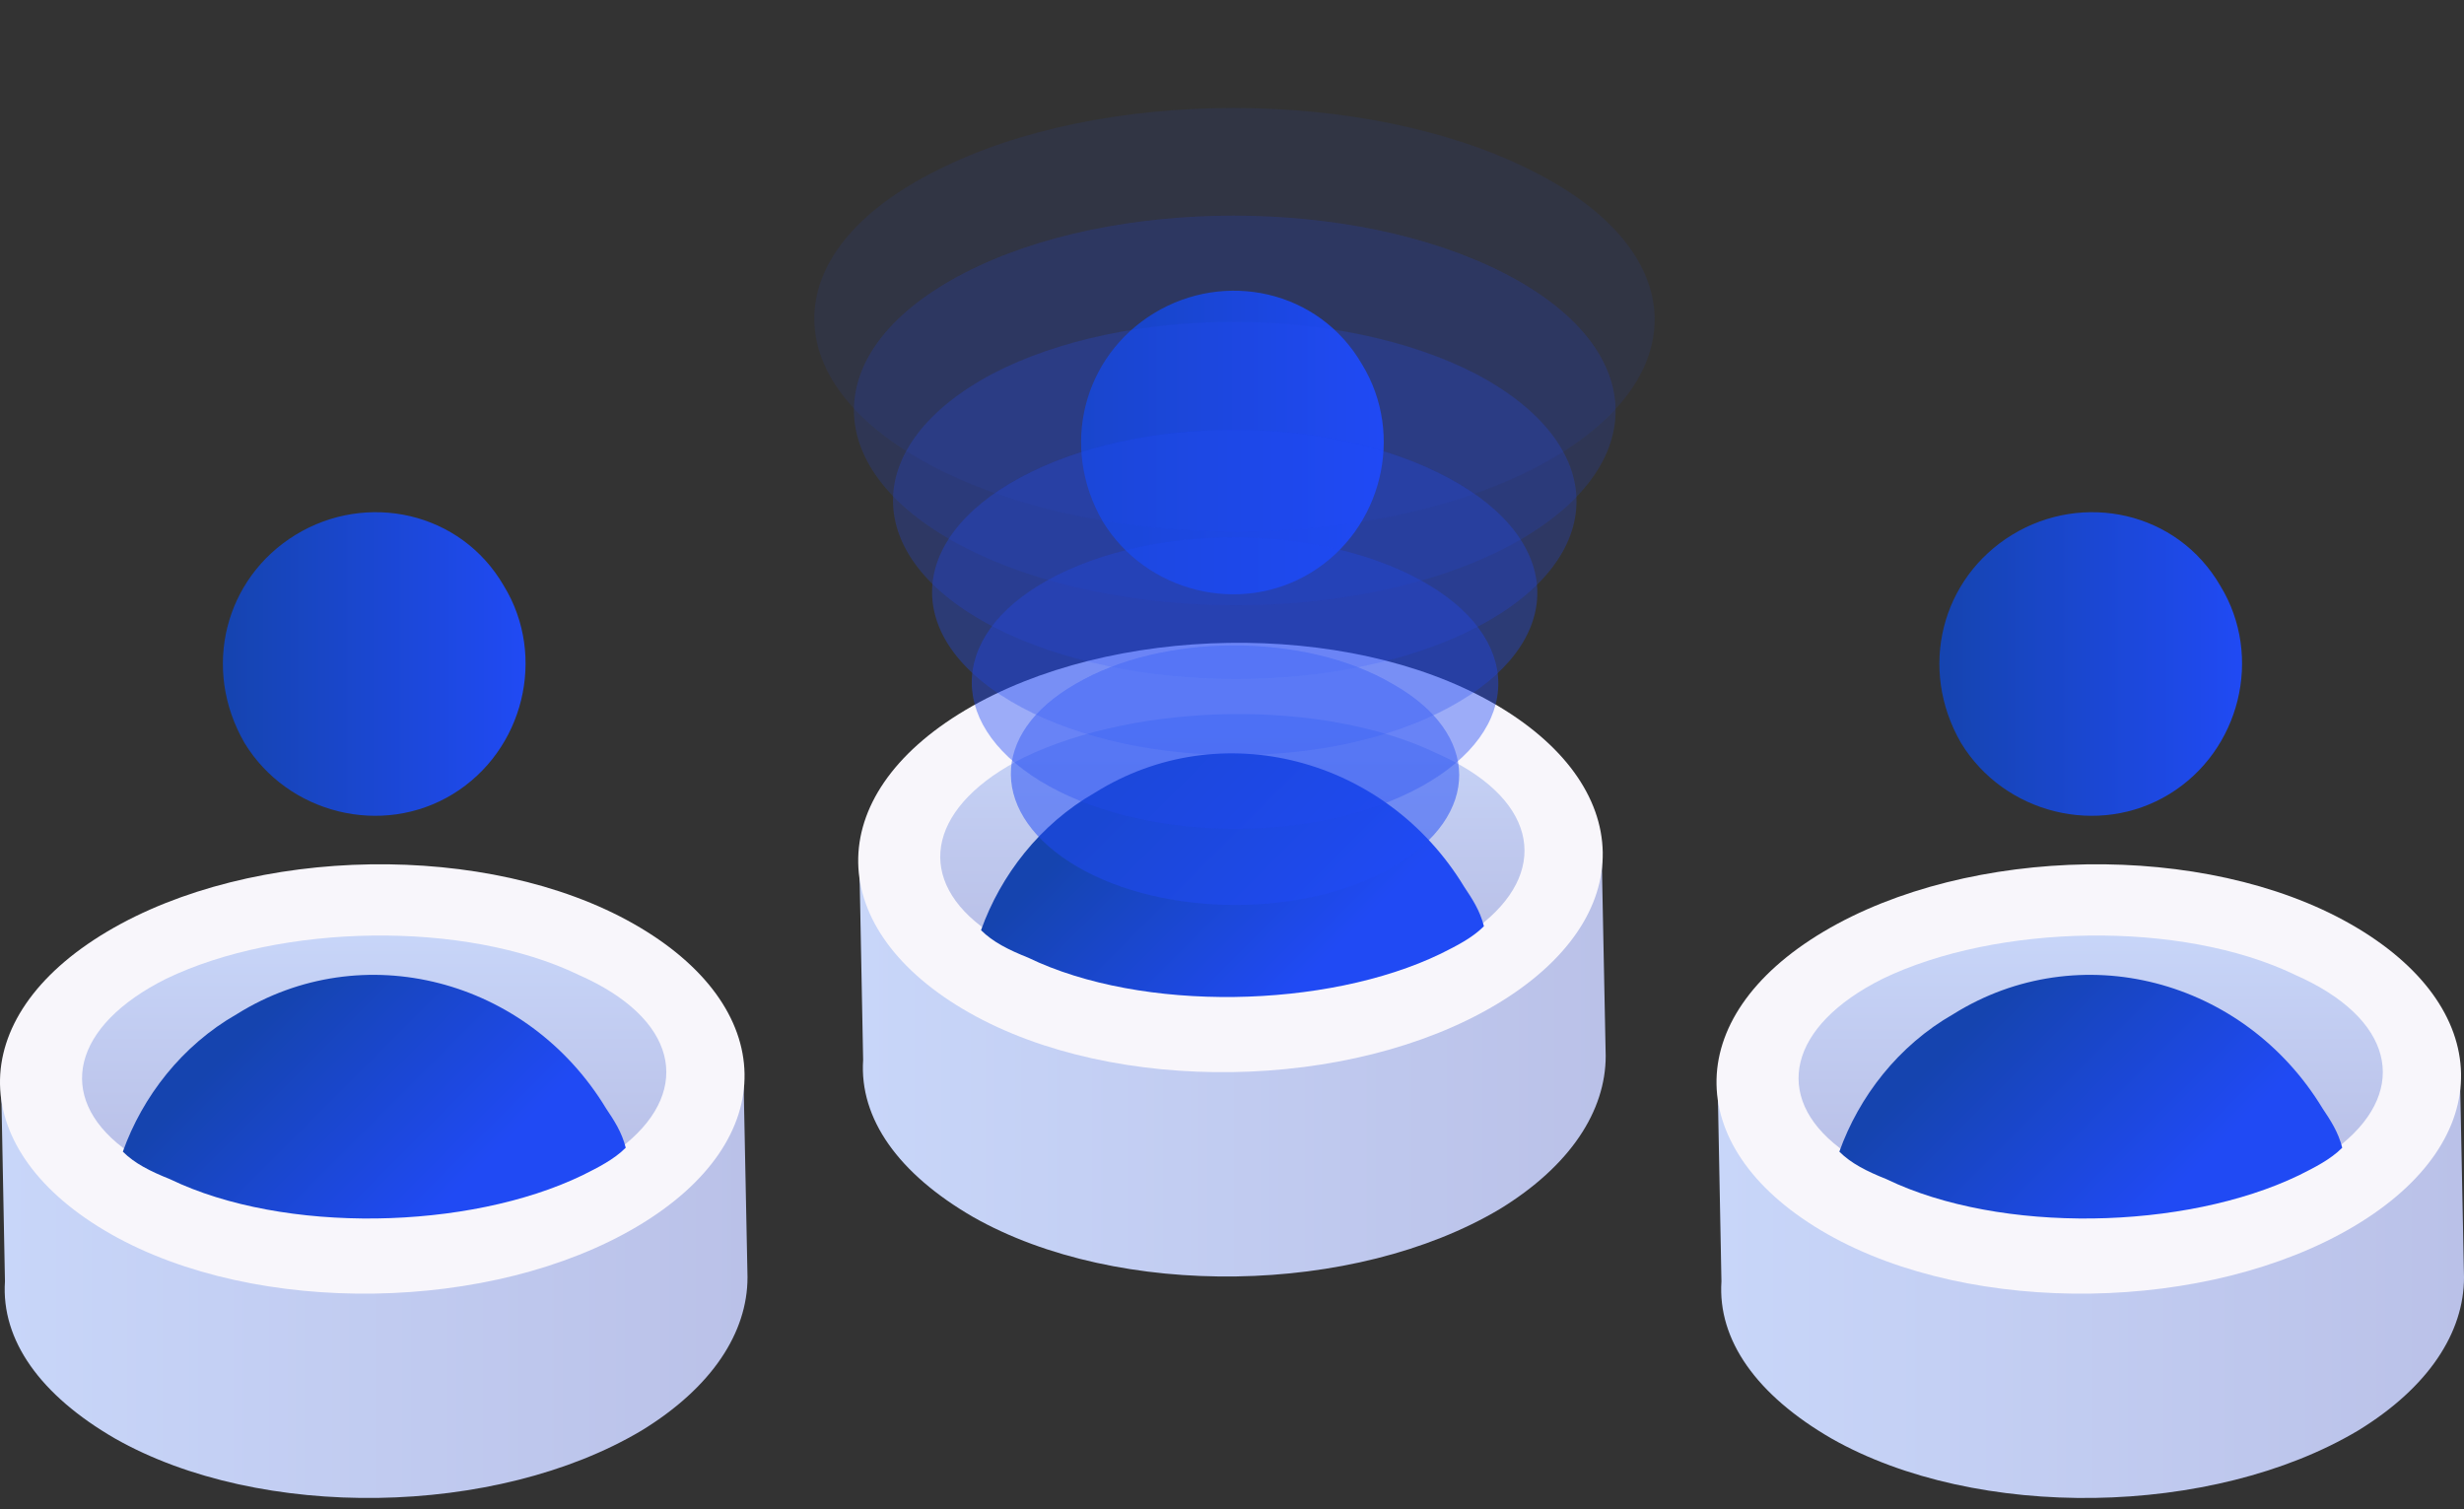
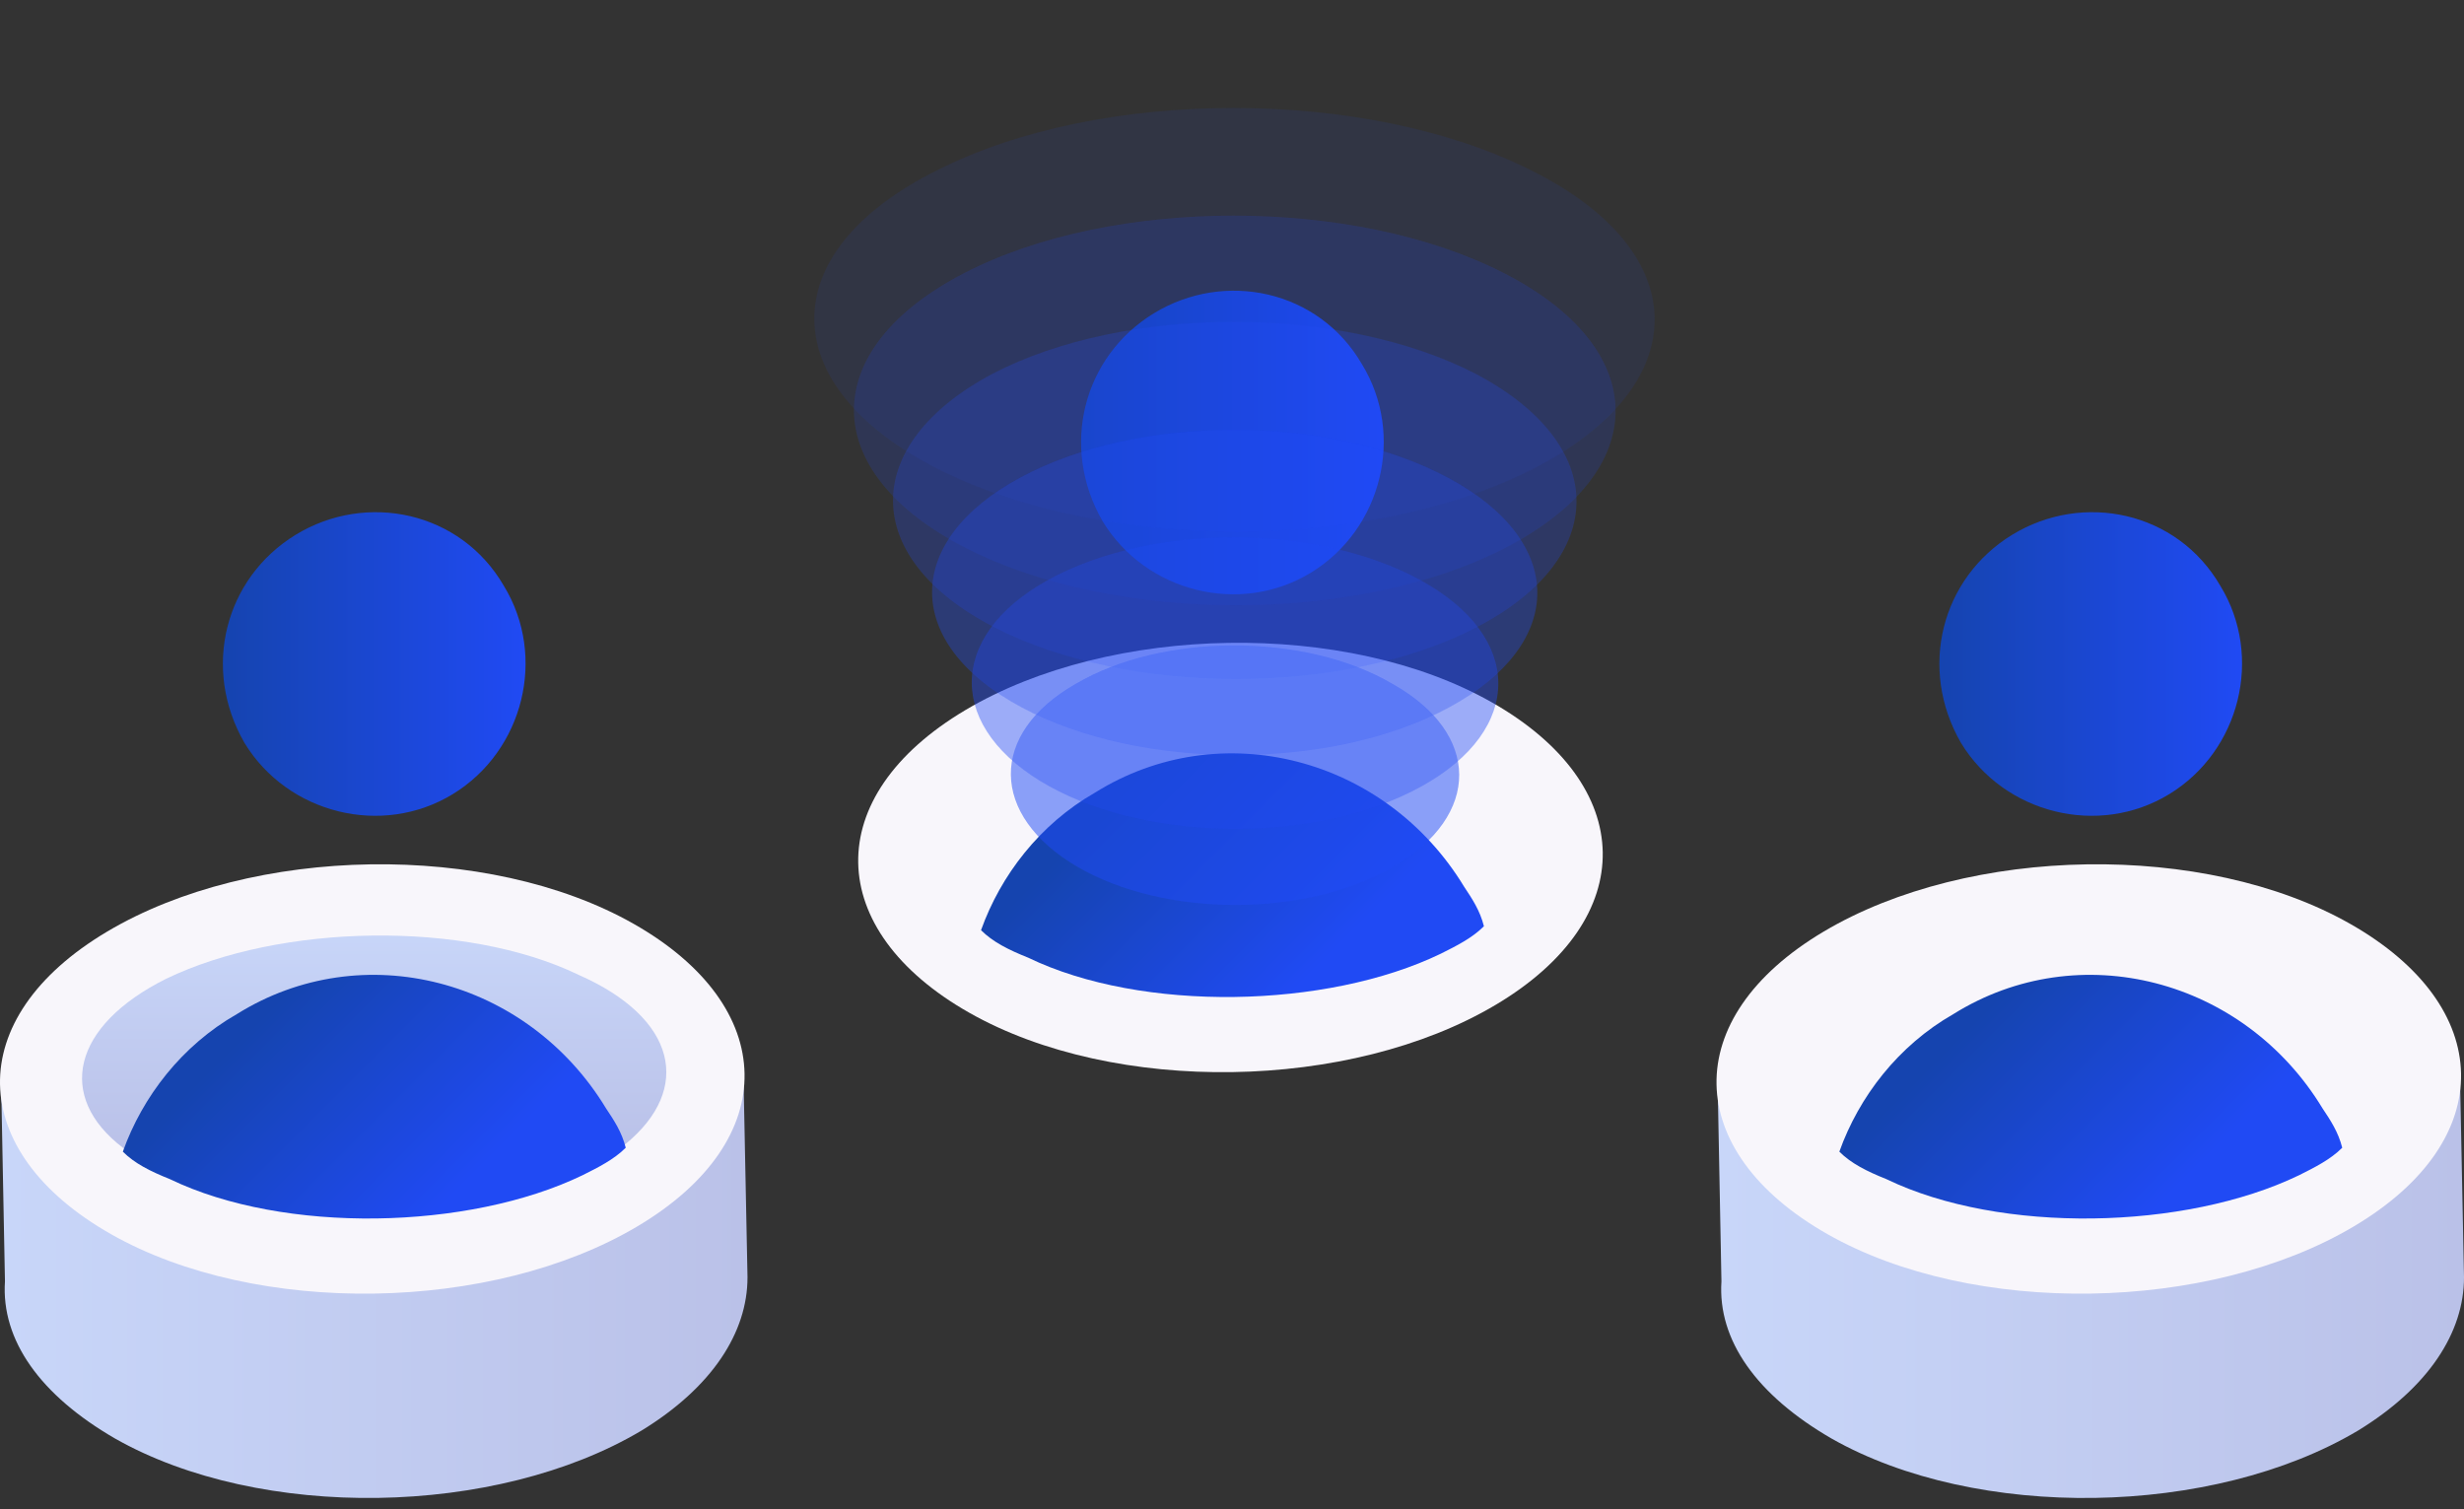
<svg xmlns="http://www.w3.org/2000/svg" xmlns:xlink="http://www.w3.org/1999/xlink" fill="none" height="98" width="160">
  <rect width="100%" height="100%" fill="#333333" stroke="none" />
  <linearGradient id="a">
    <stop offset="0" stop-color="#c8d6f9" />
    <stop offset="1" stop-color="#bac1e8" />
  </linearGradient>
  <linearGradient id="b" gradientUnits="userSpaceOnUse" x1=".191" x2="48.632" xlink:href="#a" y1="83.535" y2="83.535" />
  <linearGradient id="c" gradientUnits="userSpaceOnUse" x1="24.268" x2="24.268" xlink:href="#a" y1="60.188" y2="74.782" />
  <linearGradient id="d">
    <stop offset="0" stop-color="#1544af" />
    <stop offset="1" stop-color="#204af4" />
  </linearGradient>
  <linearGradient id="e" gradientUnits="userSpaceOnUse" x1="14.391" x2="34.138" xlink:href="#d" y1="43.069" y2="43.069" />
  <linearGradient id="f" gradientUnits="userSpaceOnUse" x1="16.919" x2="28.883" xlink:href="#d" y1="66.16" y2="78.124" />
  <linearGradient id="g" gradientUnits="userSpaceOnUse" x1="55.918" x2="104.359" xlink:href="#a" y1="69.153" y2="69.153" />
  <linearGradient id="h" gradientUnits="userSpaceOnUse" x1="79.995" x2="79.995" xlink:href="#a" y1="45.807" y2="60.4" />
  <linearGradient id="i" gradientUnits="userSpaceOnUse" x1="70.118" x2="89.865" xlink:href="#d" y1="28.687" y2="28.687" />
  <linearGradient id="j" gradientUnits="userSpaceOnUse" x1="72.645" x2="84.61" xlink:href="#d" y1="51.778" y2="63.742" />
  <linearGradient id="k" gradientUnits="userSpaceOnUse" x1="111.652" x2="160.093" xlink:href="#a" y1="83.535" y2="83.535" />
  <linearGradient id="l" gradientUnits="userSpaceOnUse" x1="135.729" x2="135.729" xlink:href="#a" y1="60.188" y2="74.782" />
  <linearGradient id="m" gradientUnits="userSpaceOnUse" x1="125.852" x2="145.599" xlink:href="#d" y1="43.069" y2="43.069" />
  <linearGradient id="n" gradientUnits="userSpaceOnUse" x1="128.38" x2="140.344" xlink:href="#d" y1="66.16" y2="78.124" />
-   <path d="m37.567 63.3c-7.398-3.571-19.39-3.316-26.788.256-5.357 2.551-6.633 6.378-4.337 9.44.766-1.531 2.296-2.807 4.848-4.083 7.398-3.571 19.389-3.826 26.787-.255 2.041 1.02 3.572 2.041 4.593 3.317 1.53-3.062 0-6.378-5.103-8.674z" fill="#ce7436" />
  <path d="m48.54 82.946-.256-12.756-48.218-.255.256 13.265c-.256 3.827 2.296 7.398 7.143 10.205 9.44 5.357 24.747 5.102 34.186-.51 4.592-2.807 6.888-6.379 6.888-9.95z" fill="url(#b)" />
  <path d="m41.14 59.984c-9.44-5.358-24.747-5.103-34.187.51s-9.184 14.287.255 19.644c9.44 5.358 24.747 5.103 34.187-.51 9.44-5.612 9.184-14.287-.255-19.644z" fill="#f8f6fb" />
  <path d="m37.573 63.3c-7.399-3.571-19.39-3.316-26.788.256-6.123 3.061-7.144 7.654-2.806 10.97.765.765 1.785 1.276 3.061 1.786 7.399 3.572 19.39 3.317 26.788-.255 1.02-.51 2.04-1.02 2.806-1.786 4.337-3.572 3.317-8.164-3.061-10.97z" fill="url(#c)" />
  <path d="m19.198 34.726c-4.592 2.807-6.123 8.674-3.317 13.522 2.806 4.592 8.93 6.123 13.522 3.316 4.592-2.806 6.123-8.929 3.316-13.521-2.806-4.847-8.93-6.123-13.521-3.317z" fill="url(#e)" />
  <path d="m15.375 65.852c-3.572 2.04-6.123 5.357-7.398 8.929.765.765 1.785 1.276 3.061 1.786 7.398 3.572 19.39 3.317 26.788-.255 1.02-.51 2.04-1.02 2.806-1.786-.255-1.02-.765-1.786-1.276-2.551-5.102-8.42-15.817-11.226-23.98-6.123z" fill="url(#f)" />
-   <path d="m93.294 48.919c-7.399-3.572-19.39-3.317-26.788.255-5.358 2.551-6.633 6.378-4.337 9.44.765-1.531 2.296-2.807 4.847-4.082 7.399-3.572 19.39-3.827 26.788-.256 2.04 1.02 3.572 2.041 4.592 3.317 1.53-3.061 0-6.378-5.102-8.674z" fill="#ce7436" />
-   <path d="m104.266 68.564-.255-12.756-48.218-.255.255 13.266c-.255 3.827 2.296 7.399 7.143 10.205 9.44 5.358 24.747 5.102 34.187-.51 4.592-2.807 6.888-6.378 6.888-9.95z" fill="url(#g)" />
  <path d="m96.866 45.602c-9.44-5.358-24.747-5.102-34.186.51-9.44 5.613-9.184 14.287.255 19.645 9.44 5.357 24.747 5.102 34.186-.51 9.44-5.613 9.185-14.288-.255-19.645z" fill="#f8f6fb" />
-   <path d="m93.3 48.919c-7.4-3.572-19.39-3.317-26.789.255-6.122 3.062-7.143 7.654-2.806 10.97.765.766 1.786 1.276 3.061 1.786 7.4 3.572 19.39 3.317 26.788-.255 1.02-.51 2.041-1.02 2.807-1.786 4.337-3.572 3.316-8.164-3.062-10.97z" fill="url(#h)" />
+   <path d="m93.3 48.919z" fill="url(#h)" />
  <path d="m74.924 20.344c-4.592 2.807-6.123 8.674-3.316 13.522 2.806 4.592 8.929 6.123 13.521 3.316 4.592-2.806 6.123-8.929 3.317-13.521-2.807-4.847-8.93-6.123-13.522-3.317z" fill="url(#i)" />
  <path d="m71.102 51.47c-3.572 2.04-6.123 5.358-7.399 8.93.766.765 1.786 1.275 3.062 1.785 7.398 3.572 19.389 3.317 26.787-.255 1.02-.51 2.041-1.02 2.807-1.786-.255-1.02-.766-1.786-1.276-2.551-5.102-8.42-15.817-11.226-23.981-6.123z" fill="url(#j)" />
  <path d="m149.028 63.3c-7.399-3.571-19.389-3.316-26.788.256-5.357 2.551-6.633 6.378-4.337 9.44.766-1.531 2.296-2.807 4.847-4.083 7.399-3.571 19.39-3.826 26.788-.255 2.041 1.02 3.572 2.041 4.592 3.317 1.531-3.062 0-6.378-5.102-8.674z" fill="#ce7436" />
  <path d="m160 82.946-.255-12.756-48.218-.255.255 13.266c-.255 3.827 2.297 7.398 7.144 10.205 9.439 5.357 24.747 5.102 34.186-.51 4.592-2.807 6.888-6.379 6.888-9.95z" fill="url(#k)" />
  <path d="m152.601 59.984c-9.44-5.358-24.747-5.103-34.187.51-9.439 5.613-9.184 14.287.255 19.644 9.44 5.358 24.747 5.103 34.187-.51 9.439-5.612 9.184-14.287-.255-19.644z" fill="#f8f6fb" />
-   <path d="m149.034 63.3c-7.399-3.571-19.39-3.316-26.788.256-6.123 3.061-7.144 7.654-2.807 10.97.766.765 1.786 1.276 3.062 1.786 7.398 3.572 19.389 3.317 26.788-.255 1.02-.51 2.041-1.02 2.806-1.786 4.337-3.572 3.317-8.164-3.061-10.97z" fill="url(#l)" />
  <path d="m130.659 34.726c-4.593 2.807-6.123 8.674-3.317 13.522 2.806 4.592 8.929 6.123 13.522 3.316 4.592-2.806 6.122-8.929 3.316-13.521-2.806-4.847-8.929-6.123-13.521-3.317z" fill="url(#m)" />
  <path d="m126.836 65.852c-3.572 2.04-6.123 5.357-7.398 8.929.765.765 1.785 1.276 3.061 1.786 7.398 3.572 19.389 3.317 26.788-.255 1.02-.51 2.041-1.02 2.806-1.786-.255-1.02-.765-1.786-1.276-2.551-5.102-8.42-15.817-11.226-23.981-6.123z" fill="url(#n)" />
  <g fill="#204af4" fill-opacity=".8" opacity=".8">
    <path d="m69.933 56.269c5.663 3.325 14.921 3.325 20.584 0 5.663-3.326 5.663-8.63-.09-11.865-5.663-3.326-14.921-3.326-20.584 0-5.663 3.235-5.573 8.539.09 11.865z" opacity=".8" />
    <path d="m68.135 51.056c6.652 3.685 17.528 3.685 24.18 0s6.652-9.708-.09-13.393c-6.741-3.686-17.528-3.686-24.18 0-6.651 3.685-6.561 9.708.09 13.393z" opacity=".667" />
    <path d="m66.332 45.931c7.73 4.135 20.135 4.135 27.775 0 7.641-4.134 7.641-10.786-.09-14.92-7.73-4.136-20.134-4.136-27.774 0-7.64 4.134-7.64 10.786.09 14.92z" opacity=".533" />
    <path d="m64.539 40.718c8.719 4.495 22.741 4.495 31.37 0 8.629-4.494 8.629-11.865-.09-16.449-8.719-4.494-22.741-4.494-31.37 0-8.63 4.584-8.63 11.955.09 16.45z" opacity=".4" />
    <path d="m62.741 35.595c9.708 4.944 25.348 4.944 34.966 0s9.618-12.943-.09-17.887c-9.707-4.944-25.348-4.944-34.966 0-9.617 4.944-9.617 12.944.09 17.887z" opacity=".267" />
    <path d="m60.943 30.471c10.696 5.394 27.954 5.394 38.56 0 10.607-5.393 10.607-14.112-.089-19.415-10.697-5.393-27.955-5.393-38.561 0-10.697 5.303-10.607 14.022.09 19.415z" opacity=".133" />
  </g>
</svg>